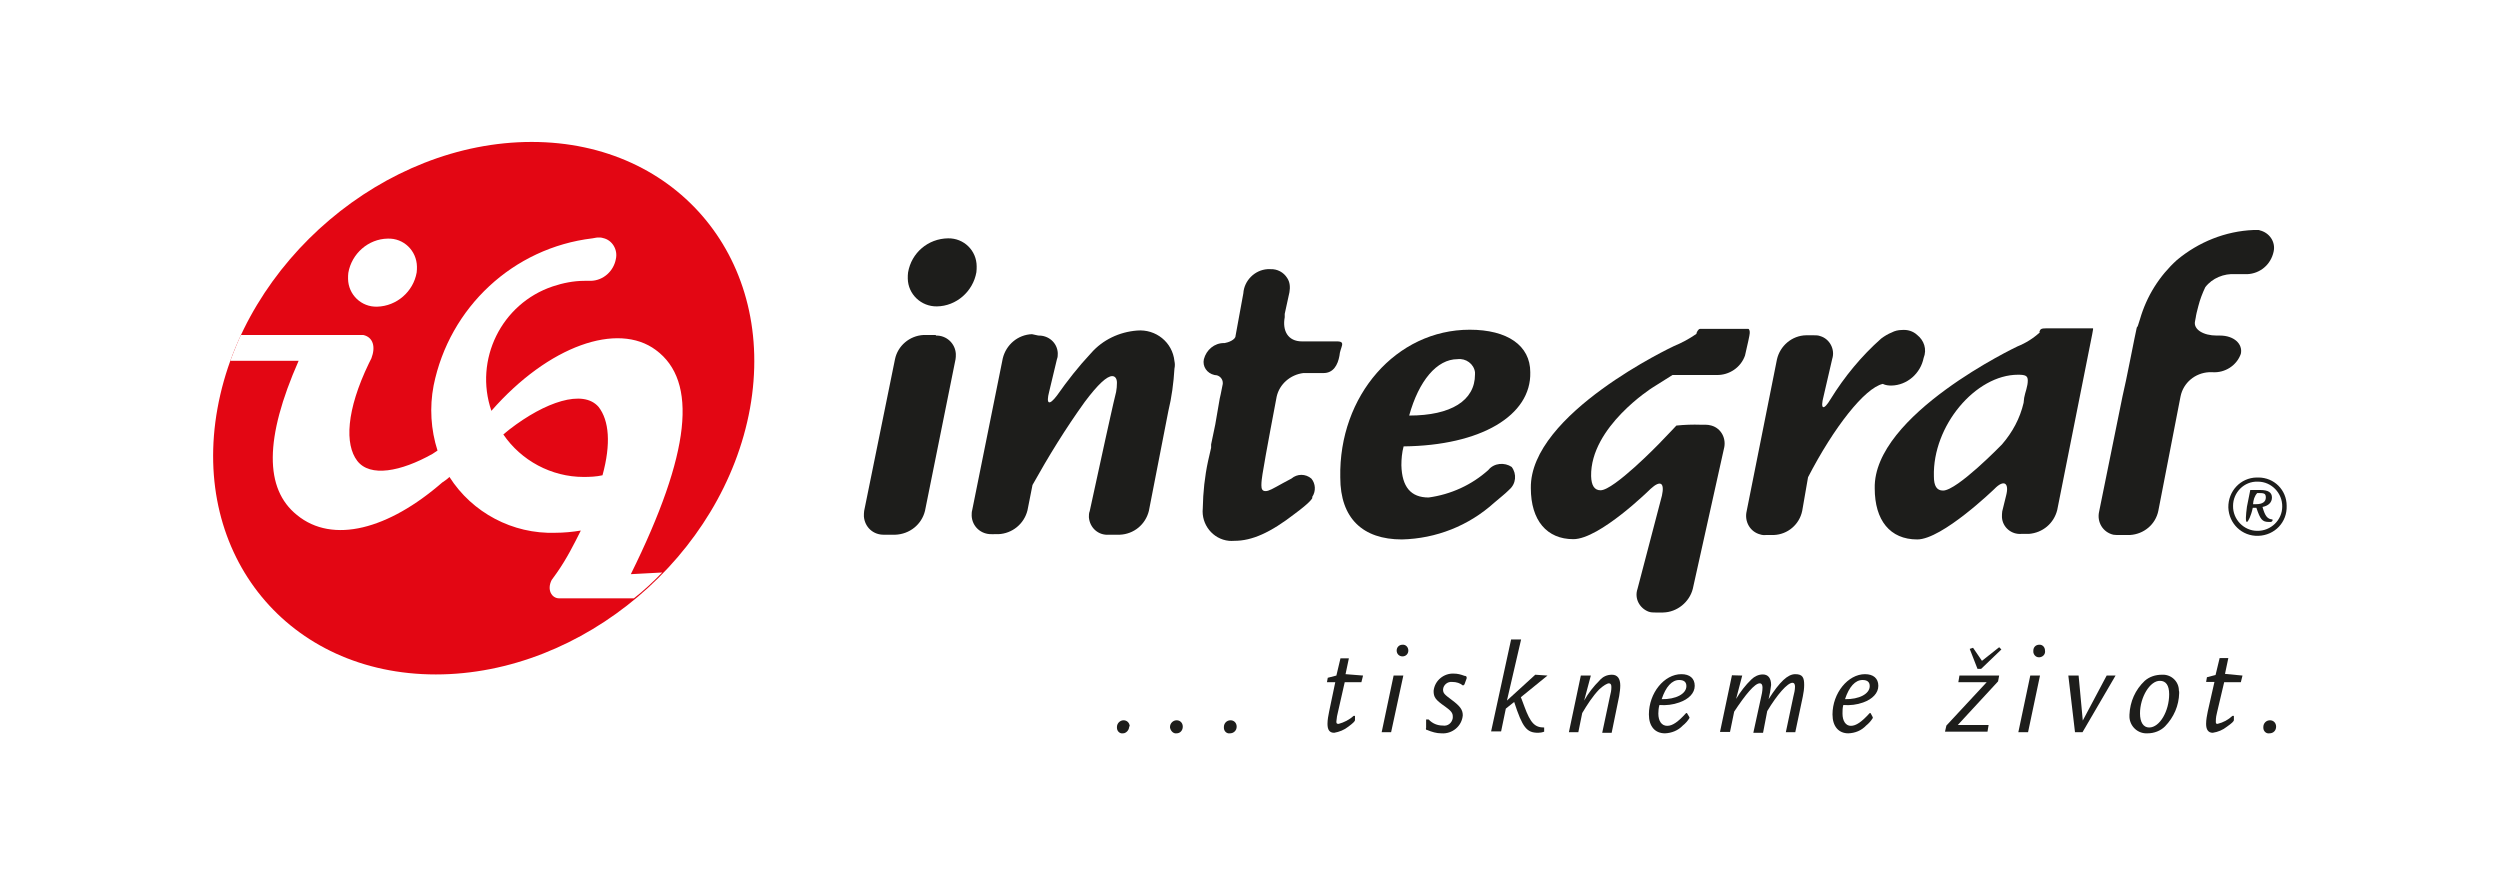
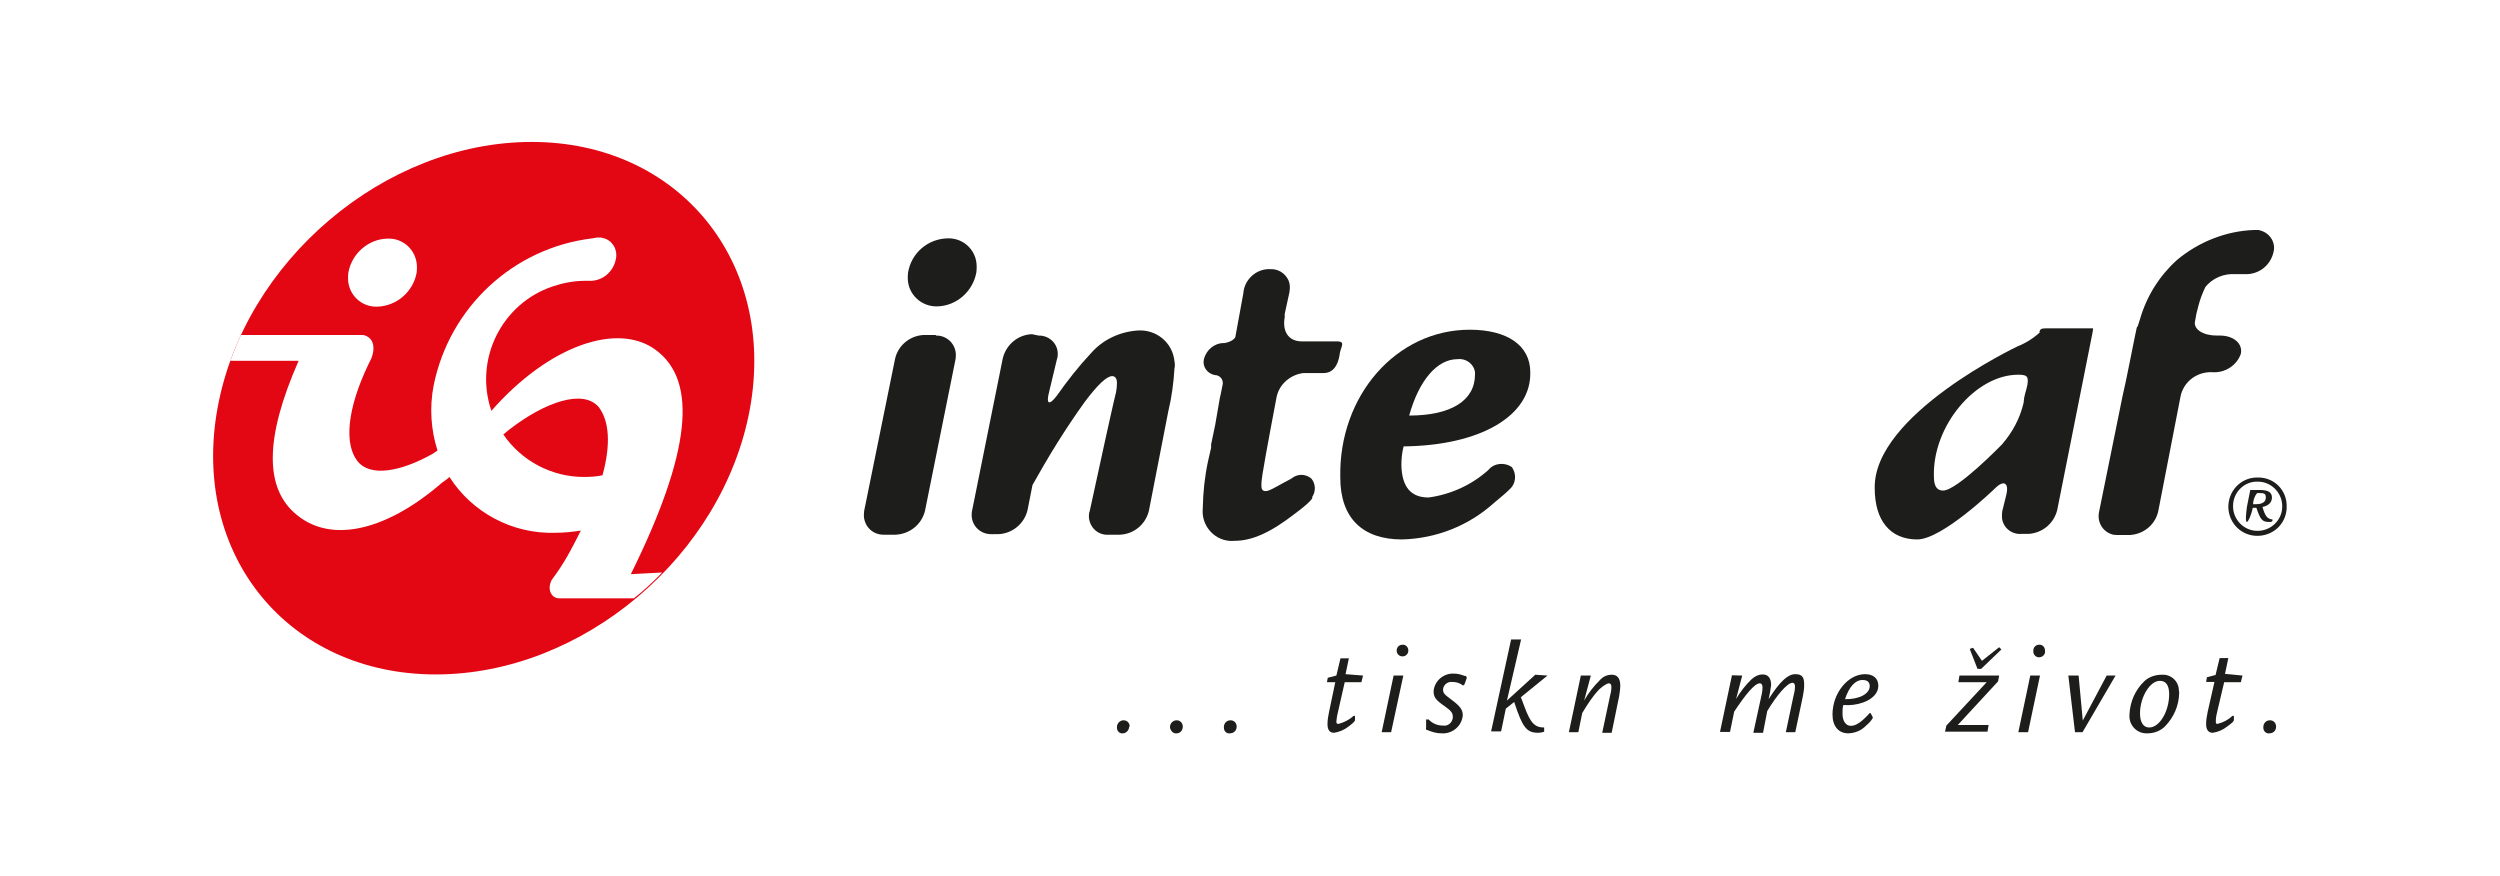
<svg xmlns="http://www.w3.org/2000/svg" version="1.1" id="Vrstva_1" x="0px" y="0px" width="900px" height="315.2px" viewBox="0 0 900 315.2" style="enable-background:new 0 0 900 315.2;" xml:space="preserve">
  <style type="text/css">
	.st0{fill:#FFFFFF;}
	.st1{fill:#1D1D1B;}
	.st2{fill:#E30613;}
</style>
  <rect class="st0" width="900" height="315.2" />
  <path class="st1" d="M810.1,176.4h3.6c2.9,0,4.2,0.9,4.2,2.7c0,1.8-1.3,3-3.4,3.4c0.9,3.3,1.8,4.4,3.6,4.5l0,0c0,0.2,0,0.3,0,0.5  c-0.1,0.1-0.3,0.3-0.5,0.4h-0.8c-2.4,0-3.1-0.9-4.5-5.1h-1.3c-0.6,2.9-1.7,5.1-2.1,5.1c-0.6,0-0.4-2.4,0-5.5L810.1,176.4z   M811.1,181.5h1.2c2.1,0,3.4-0.8,3.4-2.4s-0.8-1.6-2.8-1.6h-0.3C811.6,178.6,811.2,180,811.1,181.5L811.1,181.5z M823.2,182.1  c0.2,5.9-4.3,10.6-10.2,10.8c-5.9,0.2-10.6-4.4-10.8-10.2c-0.1-5.9,4.4-10.7,10.2-10.8c0.1,0,0.5,0,0.6,0  C818.7,171.9,823.2,176.4,823.2,182.1L823.2,182.1L823.2,182.1z M803.9,182.1c-0.1,4.9,3.9,9,8.7,9c4.9,0.1,9-3.9,9-8.7  c0.1-4.9-3.9-9-8.7-9h-0.1C807.9,173.2,803.9,177.3,803.9,182.1L803.9,182.1L803.9,182.1z" />
  <path class="st1" d="M406.5,261.6c0,1.2-1.1,2.4-2.2,2.4l0,0c-1.2,0.2-2.2-0.8-2.2-2c0-0.1,0-0.1,0-0.3c0-1.3,1.1-2.4,2.4-2.4  c1.2,0,2.1,0.9,2.2,2.1C406.5,261.6,406.5,261.6,406.5,261.6z" />
  <path class="st1" d="M425.8,261.6c0,1.4-1,2.4-2.2,2.4c-1.2,0.2-2.2-0.9-2.4-2.1v-0.2c0-1.3,1.1-2.4,2.4-2.4  C424.8,259.3,425.8,260.2,425.8,261.6L425.8,261.6z" />
  <path class="st1" d="M445.2,261.6c0,1.4-1.1,2.4-2.4,2.4c-1.2,0.2-2.2-0.8-2.2-2c0-0.1,0-0.1,0-0.3c0-1.3,1-2.4,2.4-2.4  C444.2,259.3,445.2,260.2,445.2,261.6L445.2,261.6z" />
  <path class="st1" d="M490.7,243.2l-0.6,2.4h-6l-2.4,10.6c-0.3,1.1-0.5,2.2-0.6,3.5c0,0.6,0,0.9,0.8,0.9c1.9-0.5,3.9-1.5,5.4-2.9h0.5  v1.5l0,0c0,0.5-0.8,1.2-2.4,2.4c-1.5,1.2-3.3,1.9-5.1,2.2c-1.7,0-2.4-1.1-2.4-3.2c0-1.5,0.3-3,0.6-4.5l2.2-10.5h-3l0.3-1.6l3.1-0.8  l1.4-5.9c0-0.3,0-0.3,0.4-0.3h2.7l0,0l0,0l0,0l-1.2,5.7L490.7,243.2z" />
  <path class="st1" d="M505.2,243.2l-4.4,20.4h-3.4l4.3-20.4H505.2z M507,234.2c0,1.2-0.9,2.1-2.1,2.1l0,0c-1.2,0-2.1-0.9-2.1-2.1l0,0  c0-1.2,0.9-2.1,2.1-2.1C506.1,232,507,233,507,234.2z" />
  <path class="st1" d="M526.7,246.8c-1.1-0.9-2.4-1.3-3.9-1.3c-1.7-0.2-3.2,1.1-3.3,2.7l0,0c0,1.4,0.5,1.8,3.3,3.9  c2.8,2.1,3.8,3.4,3.8,5.4c-0.3,3.9-3.8,6.8-7.7,6.5c-1.8,0-3.4-0.5-5.1-1.2c-0.4,0-0.6-0.3-0.4-0.8v-3h0.9c1.4,1.5,3.2,2.2,5.1,2.2  c1.8,0.3,3.3-0.9,3.6-2.7c0-0.1,0-0.3,0-0.6c0-1.2-0.6-2-2.7-3.5c-3.6-2.5-4.2-3.4-4.2-5.7c0.4-3.8,3.8-6.4,7.3-6.2  c1.3,0,2.5,0.3,3.8,0.8c0.6,0,0.8,0.3,0.8,0.6c0,0.2,0,0.2,0,0.3l-0.8,2.2L526.7,246.8z" />
  <path class="st1" d="M557.1,243.2L557.1,243.2l-9.6,7.8c0.4,0.9,0,0,1.3,3.4c2.2,6,3.8,7.5,7.1,7.5v1.5c-0.8,0.3-1.5,0.4-2.2,0.4  c-4.1,0-5.6-1.9-8.6-11.1l-3,2.4l-1.7,8.2h-3.6l7.2-33.1h3.6l-5.1,22l10.2-9.3L557.1,243.2z" />
  <path class="st1" d="M572.7,243.2l-2.4,9c1.5-2.7,3.4-5.1,5.5-7.2c1.2-1.4,2.7-2.1,4.5-2.1c2,0,3,1.4,3,3.9c0,1.2-0.2,2.5-0.4,3.8  l-2.7,13.2h-3.4l2.8-13.2c0.3-1.1,0.5-2.1,0.5-3.3c0-0.9-0.3-1.3-0.9-1.3s-2,0.8-3.5,2.2c-2.4,2.5-4.3,5.5-6.1,8.5l-1.4,6.9h-3.4  l4.3-20.4L572.7,243.2z" />
-   <path class="st1" d="M608.2,258.2c0,0.1,0,0.1,0,0.3c-0.6,1-1.5,2-2.4,2.7c-1.7,1.8-4,2.7-6.4,2.8c-3.6,0-5.8-2.5-5.8-6.8  c0-7.7,5.5-14.5,11.7-14.5c3,0,4.8,1.5,4.8,4.2c0,2.6-2.1,4.8-5.6,6c-2.2,0.8-4.7,1.1-7.1,0.9c-0.3,1-0.4,2.1-0.4,3.1  c0,2.7,1.2,4.4,3.2,4.4c1.9,0,3.9-1.4,6.8-4.6h0.3L608.2,258.2z M607.1,247c0-1.5-0.9-2.2-2.6-2.2c-2.6,0-4.8,2.4-6.3,6.9  C603.3,251.8,607.1,249.8,607.1,247z" />
  <path class="st1" d="M627.2,243.2l-2.2,8.4c1.5-2.5,3.4-5,5.5-7c1.1-1.1,2.6-1.8,4.1-1.8c1.9,0,3,1.3,3,3.8  c-0.2,1.8-0.5,3.4-0.9,5.1c4-6.3,6.9-9,9.6-9c2.7,0,3.2,1.3,3.2,3.9c0,1.3-0.2,2.8-0.5,4.2l-2.7,12.8h-3.4l2.7-12.8  c0.3-1.2,0.6-2.4,0.6-3.6c0-0.9-0.3-1.4-0.9-1.4c-1.8,0-5.5,4.2-9.1,10.2l-1.5,7.8h-3.5l2.7-12.4c0.3-1.2,0.6-2.6,0.6-3.9  c0-0.9-0.3-1.5-1-1.5c-1.8,0-5.1,4-9.2,10.2l-1.5,7.3h-3.6l4.3-20.4L627.2,243.2z" />
  <path class="st1" d="M674.2,258.2c0,0.1,0,0.1,0,0.3c-0.6,1-1.5,2-2.4,2.7c-1.7,1.8-3.9,2.7-6.4,2.8c-3.5,0-5.7-2.5-5.7-6.8  c0-7.7,5.6-14.5,11.7-14.5c3,0,4.8,1.5,4.8,4.2c0,2.6-2.1,4.8-5.5,6c-2.2,0.8-4.7,1.1-7.1,0.9c-0.3,1-0.3,2.1-0.3,3.1  c0,2.7,1.2,4.4,3,4.4c1.9,0,3.9-1.4,6.8-4.6h0.3L674.2,258.2z M673.1,247c0-1.5-0.9-2.2-2.6-2.2c-2.6,0-4.8,2.4-6.3,6.9  C669.3,251.8,673.1,249.8,673.1,247z" />
  <path class="st1" d="M719.7,243.2l-0.4,2.1L704.8,261h11.1l-0.4,2.4h-15.3l0.5-2.2l14.5-15.6H705l0.4-2.4H719.7z M719.7,233l0.8,0.8  l-7.3,7h-1.3l-2.8-7.2l1.2-0.4l3.2,4.7L719.7,233z" />
  <path class="st1" d="M734.4,243.2l-4.3,20.4h-3.5l4.3-20.4H734.4z M736.2,234.2c0.2,1.2-0.6,2.2-1.8,2.4s-2.2-0.6-2.4-1.8  c0-0.2,0-0.5,0-0.6c0-1.2,0.9-2.1,2.1-2.1C735.3,232,736.2,233,736.2,234.2z" />
  <path class="st1" d="M748.3,243.2l1.5,16.2l8.6-16.2h3.2l-11.9,20.4H747l-2.4-20.4H748.3z" />
  <path class="st1" d="M784.5,249.5c-0.1,4.5-1.9,8.7-5.1,12c-1.6,1.6-3.9,2.5-6.3,2.5c-3.5,0.2-6.3-2.5-6.5-5.8c0-0.3,0-0.6,0-0.9  c0.2-4.7,2.1-9,5.5-12.2c1.7-1.5,3.9-2.2,6.2-2.2c3.3-0.2,6.1,2.4,6.1,5.7C784.5,248.8,784.5,249.2,784.5,249.5z M770.4,256.8  c0,3.2,1.2,5.1,3.3,5.1c3.8,0,7.2-5.9,7.2-12c0-3.2-1.2-4.8-3.3-4.8C774,245,770.4,251,770.4,256.8z" />
  <path class="st1" d="M807.3,243.2l-0.6,2.4h-6l-2.5,10.6c-0.3,1.1-0.5,2.2-0.5,3.5c0,0.6,0,0.9,0.6,0.9c2.1-0.5,3.9-1.5,5.4-2.9h0.5  v1.5l0,0c0,0.5-0.8,1.2-2.5,2.4c-1.5,1.2-3.2,1.9-5.1,2.2c-1.6,0-2.4-1.1-2.4-3.2c0-1.5,0.3-3,0.6-4.5l2.4-10.6h-3l0.3-1.7l3.1-0.8  l1.4-5.8c0-0.3,0-0.3,0.5-0.3h2.7l0,0l0,0l-1.2,5.7L807.3,243.2z" />
  <path class="st1" d="M819.4,261.6c0,1.4-1,2.4-2.4,2.4l0,0c-1.2,0.2-2.2-0.8-2.2-2c0-0.1,0-0.1,0-0.3c0-1.3,1-2.4,2.4-2.4  C818.4,259.3,819.4,260.2,819.4,261.6L819.4,261.6z" />
  <path class="st1" d="M336.9,120.8c3.9-0.1,7,2.9,7.2,6.6c0,0.8,0,1.4-0.1,1.9l-11,54.6c-1.2,4.9-5.5,8.4-10.7,8.6h-4  c-3.9,0.1-7-2.7-7.3-6.6c0-0.6,0-1.4,0.1-2l11.1-54.6c1-4.8,5.2-8.4,10.2-8.7h4.5V120.8z" />
  <path class="st1" d="M351.5,98c-1.2,6.9-7.2,12.2-14.2,12.3c-5.7,0.1-10.4-4.4-10.5-10c0-0.8,0-1.5,0.1-2.2  c1.2-7.1,7.2-12.2,14.4-12.3c5.7-0.1,10.3,4.4,10.3,10.1C351.6,96.5,351.6,97.2,351.5,98z" />
  <path class="st1" d="M373.8,120.8c3.6-0.1,6.8,2.5,7,6.3c0,0.8,0,1.5-0.3,2.2l-2.8,11.7c-1.2,4.6,0,5.1,2.8,1.4  c3.8-5.4,7.8-10.5,12.3-15.3c4.2-4.8,10.2-7.6,16.5-8.1c6.8-0.6,12.8,4.2,13.5,11c0.2,0.9,0.2,1.8,0,2.7c-0.3,5.1-1,10.4-2.2,15.3  l-7,35.9c-1.2,4.9-5.4,8.4-10.5,8.6h-3.9c-3.8,0.3-6.9-2.5-7.2-6.3c0-0.8,0-1.5,0.3-2.2l5.6-25.7c1.1-4.8,2.7-12.4,3.9-17.2  c0.2-1,0.3-2.2,0.3-3.3c0-1.7-0.8-2.4-1.7-2.4c-1.9,0-5.1,2.9-9.9,9.3c-6.9,9.6-13,19.5-18.8,29.9l-1.8,9.1  c-1.2,4.9-5.5,8.4-10.5,8.6H357c-3.8,0.1-7-2.7-7.2-6.6c0-0.8,0-1.4,0.2-2.1l11-54.6c1.2-4.9,5.4-8.5,10.5-8.7L373.8,120.8z" />
  <path class="st1" d="M734.2,119.4c0.3-0.9,0.6-1.2,2.4-1.2h6.9c4.8,0,9.3,0,10,0v0.4l-0.3,1.7l-12.6,63.3c-1.2,4.8-5.2,8.2-10.2,8.6  h-2.7c-3.6,0.3-6.8-2.4-7-6c0-0.8,0-1.4,0.1-2.1l1.4-5.7c1.2-4.6-0.8-5.9-4.2-2.4c0,0-18.8,18.2-27.8,18.2  c-9.8,0-15.3-6.9-15.3-18.4c-0.6-26.5,51.4-51.1,51.4-51.1c3-1.2,5.7-2.9,8.1-5.1H734.2z M728.7,143.2c0.2-1,0.5-2.1,0.8-3.1  c0.3-1.1,0.5-2.1,0.5-3.1c0-1.7-0.8-2.1-3.5-2.1c-15.3,0-30.8,18.4-30.3,36.6c0,3.4,1,5.1,3.3,5.1c5.1,0,21.2-16.6,21.2-16.6  c3.8-4.4,6.5-9.4,7.8-15L728.7,143.2z" />
-   <path class="st1" d="M629.4,118.4H612c-0.6,0-1.3,1.3-1.3,1.8c-2.6,1.8-5.2,3.2-8.1,4.4c0,0-51.9,24.3-51.5,51.1  c0,11.7,5.8,18.4,15.3,18.4c9.5,0,27.8-18.1,27.8-18.1c3.6-3.3,5.1-2.2,4.1,2.4l-8.8,33.6c-1.2,3.5,0.8,7,4,8.2  c0.8,0.3,1.7,0.3,2.4,0.3h2.8c5.1-0.1,9.5-3.8,10.7-8.5l11.2-50.4c1-3.6-0.9-7.4-4.5-8.4c-0.8-0.2-1.3-0.3-2.1-0.3h-1.7  c-3-0.1-5.8,0-8.8,0.3c0,0-2.9,3.1-6.3,6.6c0,0-16.2,16.7-21,16.7c-2.2,0-3.3-1.7-3.4-5.1c-0.3-17.7,22-31.8,22-31.8l7.3-4.6H618  c4.5,0.1,8.7-2.7,10.2-7c0.9-3.9,1.7-7.4,1.7-8C630,119.2,629.7,118.4,629.4,118.4z" />
-   <path class="st1" d="M690.2,120.6c-1.5-1.4-3.5-2-5.6-1.8c-1.2,0-2.5,0.3-3.6,0.9c-1.3,0.5-2.6,1.3-3.8,2.2  c-7.1,6.3-13.2,13.7-18.2,21.8c-2.5,4.2-3.8,3.8-2.5-1.1l3.1-13.4c1.1-3.4-0.9-7.2-4.3-8.2c-0.8-0.3-1.5-0.3-2.4-0.3h-2.7  c-5.1,0.1-9.4,3.8-10.5,8.7l-10.9,54.6c-0.9,3.8,1.3,7.5,4.9,8.4c0.6,0.2,1.3,0.3,2.1,0.2h2.8c5-0.2,9.2-3.8,10.2-8.7l2.1-12.1  c9.3-18,20.4-32.1,26.9-33.6c1,0.5,2.1,0.6,3.1,0.6c5.7-0.1,10.5-4.4,11.6-9.9C693.8,125.7,692.6,122.5,690.2,120.6z" />
  <path class="st1" d="M535.8,169.2L535.8,169.2c-6,5.4-13.5,8.8-21.5,9.9c-6.4,0-9.6-3.8-9.8-11.6c0-2.2,0.2-4.6,0.8-6.8  c27.8-0.3,46-11.1,45.6-26.7c0-9.6-8.2-15.3-21.8-15.3c-26.4,0-47.2,23.7-46.6,53.2c0,14.7,8.1,22.3,22.2,22.3  c12.3-0.3,24-4.9,33.2-13.2c2.1-1.8,3.9-3.2,5.1-4.4l0,0l0.3-0.3c2.5-2.1,2.8-5.7,0.9-8.2C541.7,166.4,537.9,166.6,535.8,169.2  L535.8,169.2z M524.7,129.3c3-0.4,5.9,1.7,6.3,4.7c0,0.3,0,0.4,0,0.8c0,9.4-8.6,14.8-23.7,14.8C510.8,137,517.3,129.3,524.7,129.3z" />
  <path class="st1" d="M813.1,82.8h-1.8c-10.1,0.4-19.8,4.3-27.6,10.8c-6.3,5.7-10.9,13-13.3,21.3c-1.4,4.7-0.8,1.7-1.2,3.2  s-3.9,19.8-5.1,24.6l-8.4,41.4c-0.9,3.8,1.3,7.5,5.1,8.4c0.6,0.1,1.4,0.1,2,0.1h4c5-0.3,9.2-3.8,10.2-8.7l8-41.2  c1-4.9,5.2-8.4,10.2-8.7h1.3c4.5,0.3,8.7-2.4,10.2-6.6c0.8-3.6-2.5-6.6-7.5-6.6H798c-4.8,0-8.4-2.2-7.8-5.1c0.6-2.8,0-0.9,1.2-5.5  c0.6-2.4,1.5-4.7,2.5-6.8c2.5-3.3,6.8-5,10.8-4.7h3.5c0.3,0,0.5,0,0.8,0l0,0c4.6-0.2,8.5-3.4,9.5-8.1c0.8-3.5-1.5-6.9-5.1-7.7  C813.6,82.9,813.3,82.8,813.1,82.8z" />
  <path class="st1" d="M481.3,122.9h-12.6c-5.1,0-7.1-3.9-6.2-8.7v-1.2l1.7-7.8c0.3-1.8,0.2-3.6-0.8-5.1l0,0c-1.3-2.1-3.6-3.3-6-3.2  h-1.1c-4.6,0.3-8.4,4.1-8.7,8.7l-2.8,15.3c0,1.4-2.6,2.4-3.9,2.6h-0.3c-3.4,0-6.3,2.4-7.2,5.8c-0.6,2.6,1.1,5.1,3.8,5.7  c0.3,0,0.4,0.1,0.8,0.1l0,0c1.3,0.3,2.2,1.5,2.2,2.7c0,0.1,0,0.3,0,0.4l0,0l-0.3,1.5c-0.3,1.7-0.6,2.9-0.8,3.8l-1.6,9.3l-1.5,7.2  c0,0.5,0,0.8,0,1.2l-1.1,4.8c-1.2,5.6-1.8,11.2-1.9,17c-0.6,5.8,3.6,11.1,9.4,11.7c0.6,0,1.2,0.1,2,0c6.3,0,12.9-2.9,21.8-9.8  c2.7-2,4.2-3.3,5.1-4.2l0,0l0,0c0.3-0.3,0.6-0.6,0.8-0.9l0,0c0.3-0.3,0.4-0.6,0.3-0.9c1.4-2.1,1.2-4.8-0.3-6.6  c-2.1-1.8-5.1-1.8-7.2,0c-1.1,0.6-2.6,1.4-3,1.6c-3.8,2.1-5.1,2.9-6.3,2.9s-1.5-0.8-1.5-2.1s0.2-2.7,0.4-4  c0.9-5.9,5.1-27.9,5.1-27.9c1-4.5,4.9-7.9,9.6-8.5h7.3c3.5,0,5.1-2.9,5.7-6.2C482.4,125,484.8,122.9,481.3,122.9z" />
  <path class="st2" d="M270,147c-9.6,53-60.2,95.8-113.1,95.8S68.7,200,78.3,147s60.2-95.9,113.1-95.9S279.5,94.1,270,147z" />
  <path class="st0" d="M150,98.1c-1.2,6.9-7.2,12.1-14.2,12.3c-5.7,0.2-10.4-4.3-10.5-10c0-0.8,0-1.5,0.1-2.2  c1.2-6.9,7.2-12.2,14.2-12.3c5.7-0.2,10.4,4.3,10.5,10.1C150.1,96.6,150.1,97.4,150,98.1z" />
  <path class="st0" d="M227.1,206.7c21.6-43.7,24.2-69.5,9-80.7c-13.7-10.2-38.6-1.6-59.2,21.9c-6.3-18.4,3.6-38.6,22.1-44.8  c3.6-1.2,7.5-2,11.4-2h0.8c0.5,0,1.1,0,1.5,0c4.5-0.1,8.2-3.5,9-7.8c0.8-3.4-1.3-6.9-4.6-7.6c-0.6-0.2-1.1-0.2-1.7-0.2  c-0.8,0-1.3,0.2-2.1,0.3l0,0c-28.5,3.4-51.5,24.8-57.2,53c-1.5,7.8-1,15.9,1.4,23.4l-1.8,1.2c-11.4,6.4-22.5,8.5-27.1,2.5  c-4.5-5.9-4-18.1,4.2-35.1l0,0l0,0c0.3-0.6,0.6-1.2,0.9-1.8c1.6-4.2,0.6-7.6-2.9-8.4H86.7c-1.9,4.2-3.8,9.3-3.8,9.3h24.6  c-12.3,27.9-12.3,46.1-0.6,55.5c12.9,10.6,33,5.1,52.3-11.7c0.9-0.6,1.8-1.2,2.6-2c8.2,12.9,22.8,20.6,38.1,20.1  c3,0,6.2-0.3,9.2-0.8c-2.4,4.8-5.1,10.2-8.7,15.3l-1.8,2.5c-1.8,3.5,0,6.6,2.7,6.6h26.9c3.6-2.8,7-6,10.2-9.3L227.1,206.7z   M216.9,171.1c-2.2,0.5-4.5,0.6-6.8,0.6c-11.6,0-22.5-5.9-28.9-15.3l2.2-1.8c12.8-9.9,26.5-14.6,32.1-8.1  C219.3,151.4,220,159.8,216.9,171.1L216.9,171.1z" />
</svg>